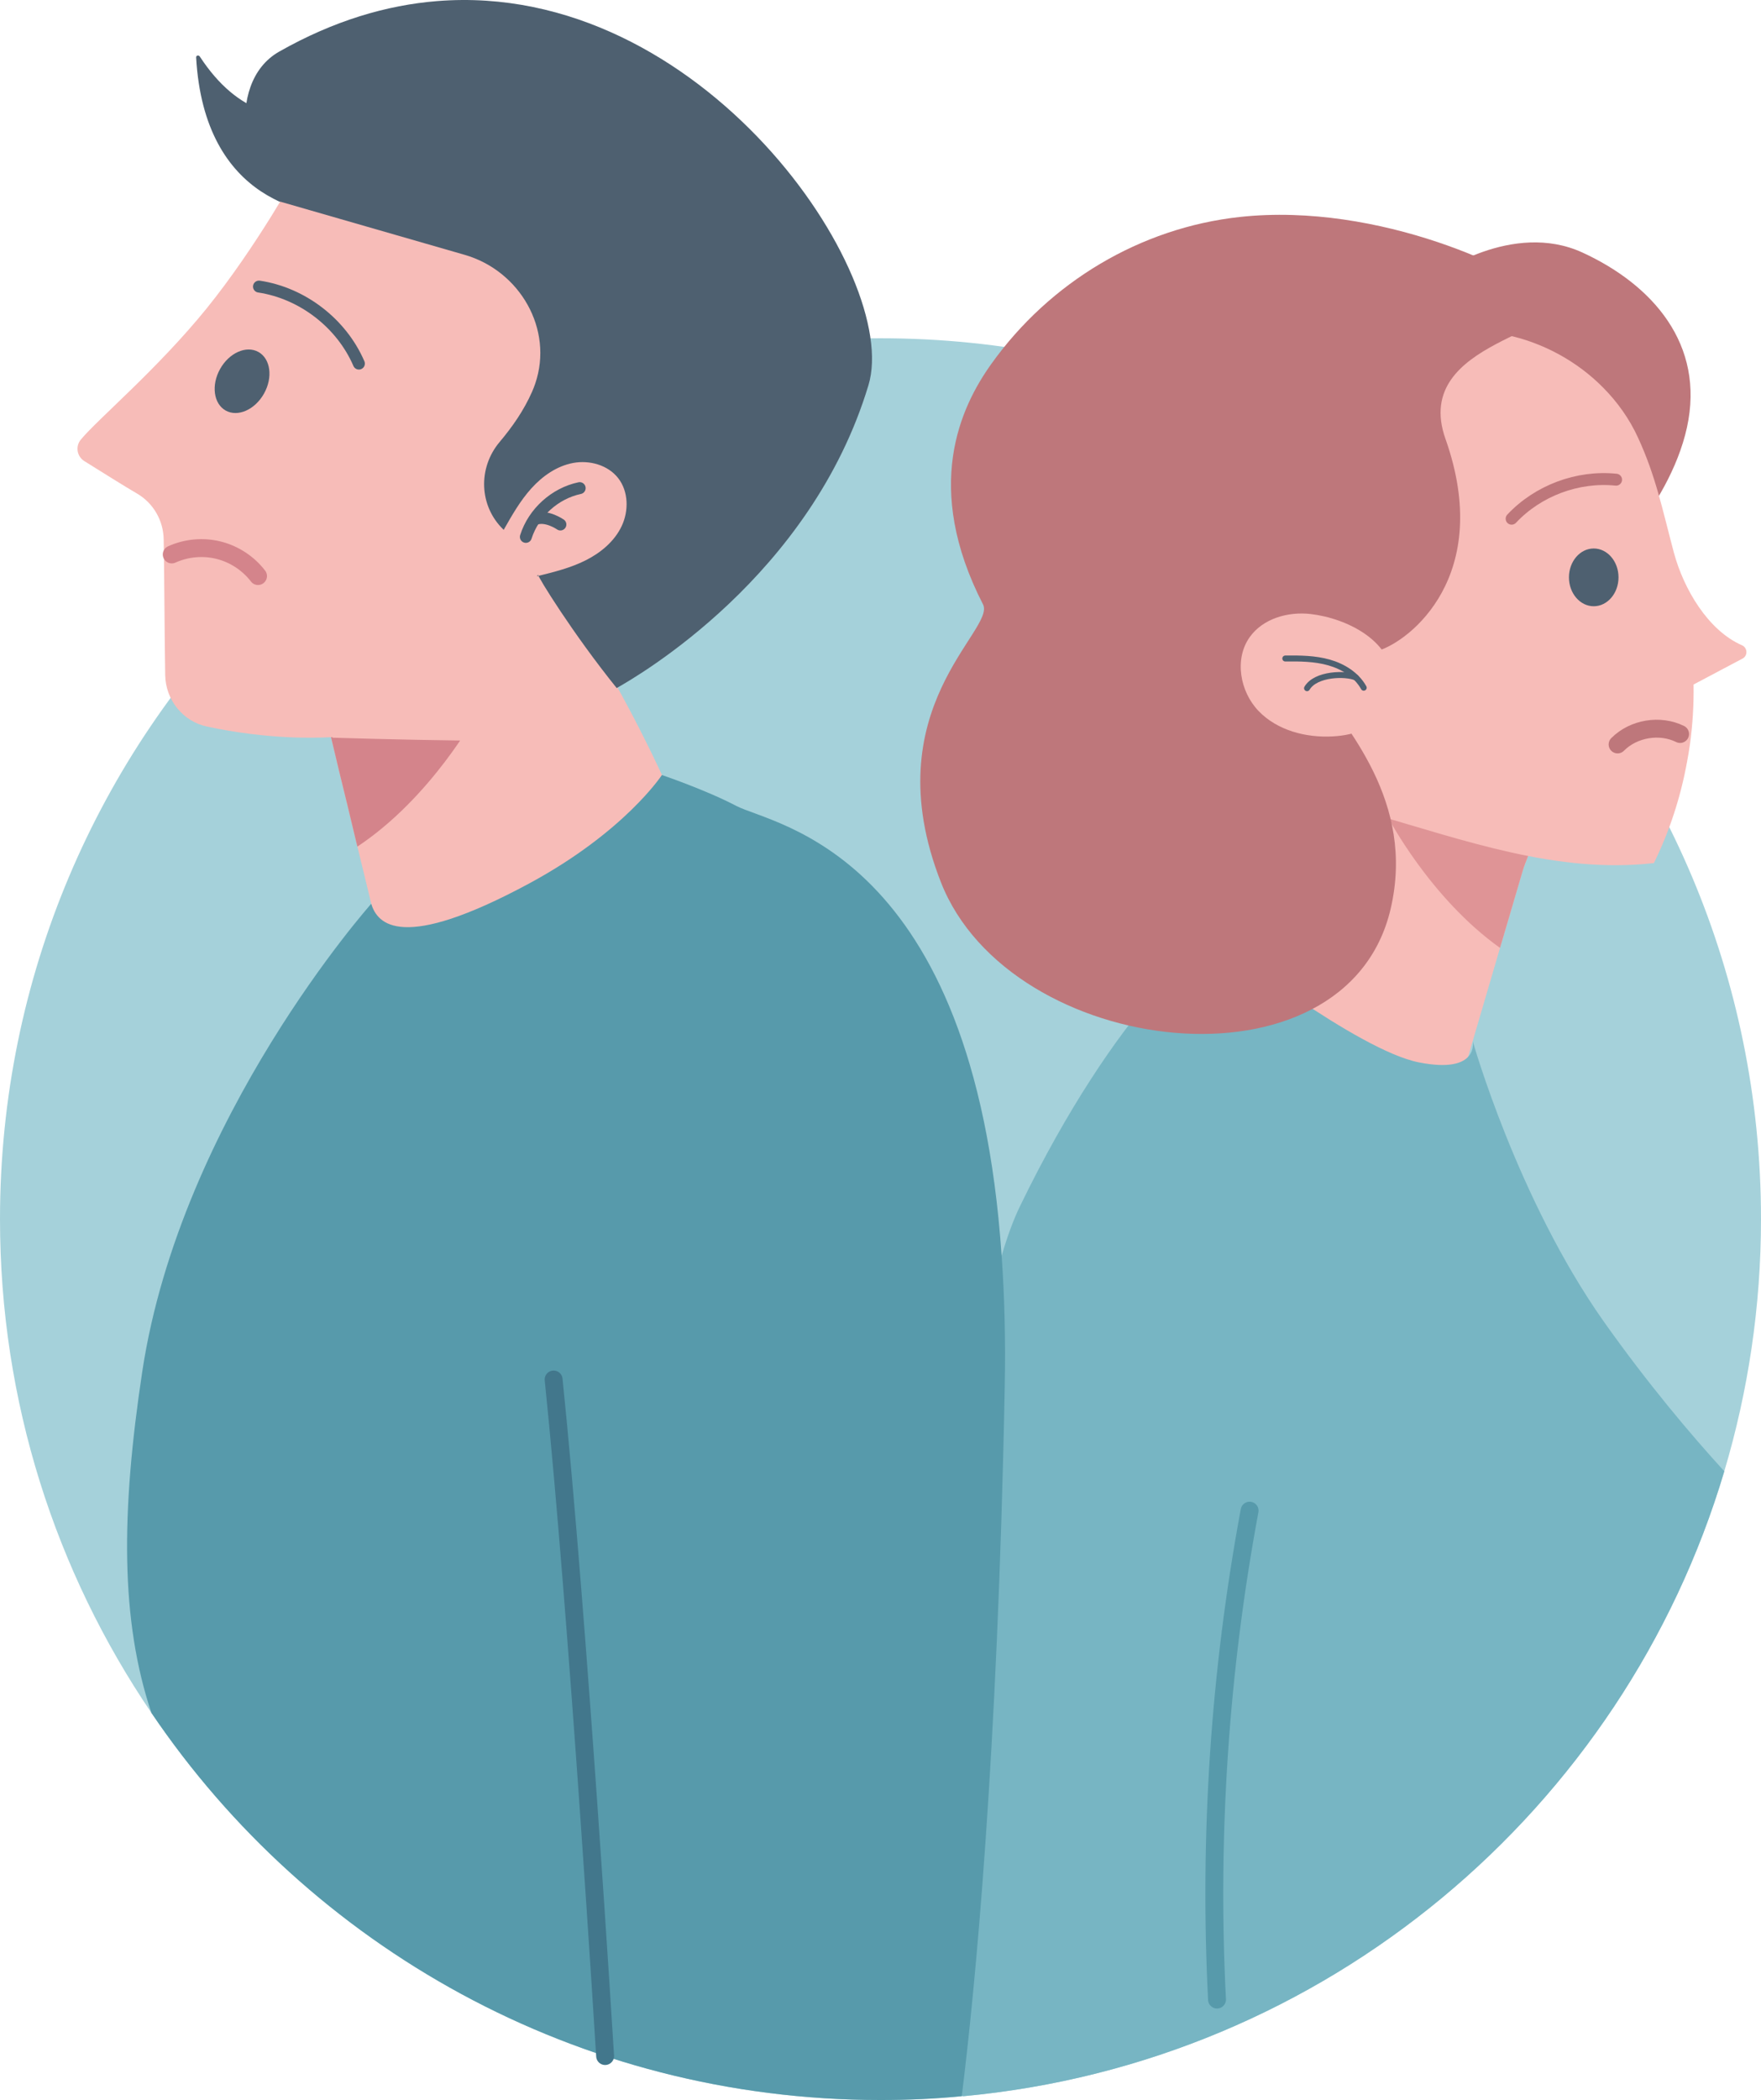
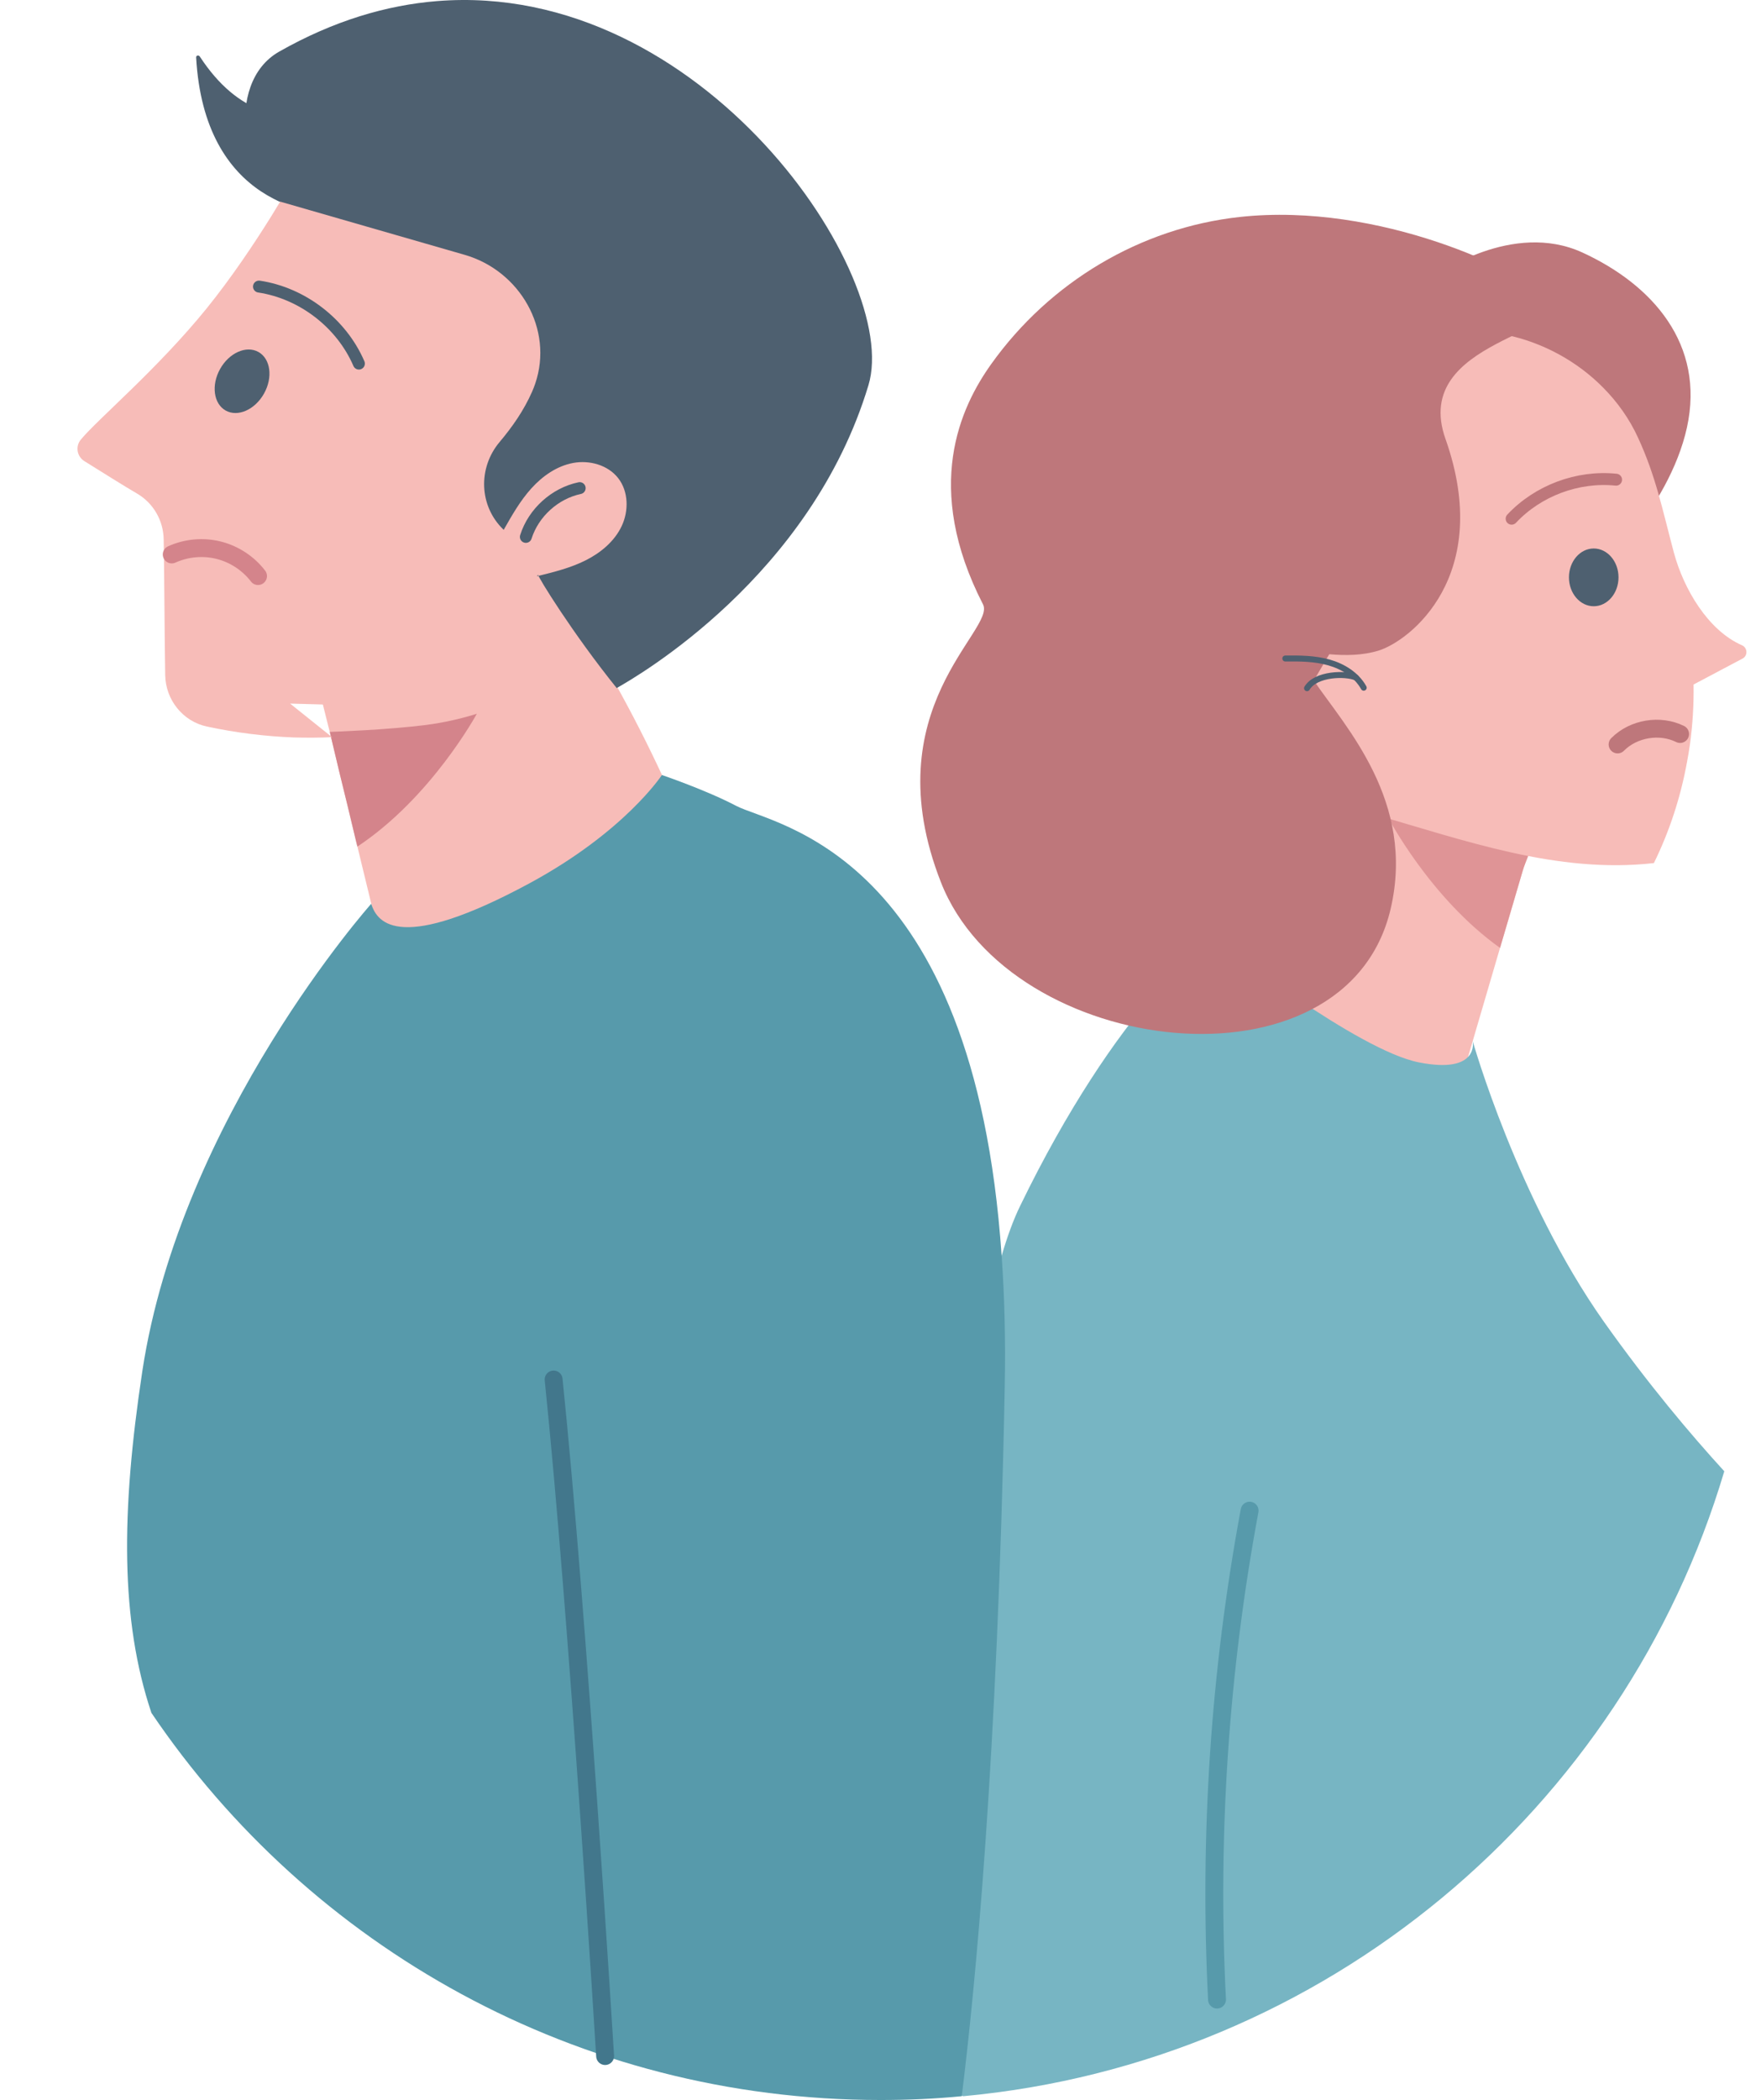
<svg xmlns="http://www.w3.org/2000/svg" id="Layer_2" data-name="Layer 2" viewBox="0 0 68.936 82.172">
  <defs>
    <style>
      .cls-1 {
        stroke-width: .233px;
      }

      .cls-1, .cls-2, .cls-3, .cls-4, .cls-5, .cls-6, .cls-7, .cls-8, .cls-9 {
        fill: none;
      }

      .cls-1, .cls-2, .cls-3, .cls-4, .cls-6, .cls-7, .cls-8, .cls-9 {
        stroke-linecap: round;
      }

      .cls-1, .cls-2, .cls-3, .cls-7, .cls-8 {
        stroke-miterlimit: 10;
      }

      .cls-1, .cls-4, .cls-7 {
        stroke: #4e6070;
      }

      .cls-10 {
        fill: #77b5c3;
      }

      .cls-11 {
        fill: #df9496;
      }

      .cls-12 {
        fill: #4e6070;
      }

      .cls-2, .cls-3 {
        stroke: #be777b;
      }

      .cls-2, .cls-6, .cls-8, .cls-9 {
        stroke-width: .7px;
      }

      .cls-3, .cls-4, .cls-7 {
        stroke-width: .467px;
      }

      .cls-13 {
        fill: #a5d1da;
      }

      .cls-14 {
        fill: #d4848b;
      }

      .cls-4, .cls-6, .cls-9 {
        stroke-linejoin: round;
      }

      .cls-15 {
        fill: #579aab;
      }

      .cls-6 {
        stroke: #579aab;
      }

      .cls-16 {
        fill: #f7bcb8;
      }

      .cls-8 {
        stroke: #42778c;
      }

      .cls-9 {
        stroke: #d4848b;
      }

      .cls-17 {
        fill: #be777b;
      }
    </style>
  </defs>
  <g id="Layer_2-2" data-name="Layer 2">
    <g>
-       <path class="cls-13" d="m68.936,47.704c0,3.426-.504,6.739-1.437,9.866-3.939,13.234-15.615,23.137-29.783,24.453h-.065c-1.045.103-2.109.149-3.183.149-11.872,0-22.353-6.001-28.541-15.148-3.743-5.516-5.927-12.161-5.927-19.32C0,28.664,15.437,13.236,34.468,13.236c19.04,0,34.468,15.428,34.468,34.468Z" />
      <path class="cls-16" d="m60.045,32.777c-.074.424-.341.954-.437,1.295-.166.56-.328,1.12-.494,1.68-.131.446-.262.892-.394,1.339-.201.687-.402,1.373-.604,2.06-.376,1.277-.748,2.555-1.124,3.832-.087.293-.184.599-.42.796-.324.267-.796.223-1.212.157-2.152-.337-4.27-.884-6.312-1.632-.429-.153-.914-.394-.993-.84-.039-.227.039-.455.118-.674,1.47-3.963,3.508-7.712,6.032-11.102,1.076.464,2.152.932,3.224,1.4.534.227,1.063.459,1.592.691.376.162.993.258,1.041.709.009.087.004.184-.017.289Z" />
      <path class="cls-10" d="m67.499,57.57c-3.939,13.234-15.615,23.137-29.783,24.453h-.009c-.019-.009-.037-.009-.056-.019h-.019c-1.419-.42-1.12-23.809,1.577-32.863.224-.765.467-1.428.728-1.96,3.715-7.654,7.569-10.985,7.915-10.22,0,0,5.32,4.154,7.7,4.611,2.371.467,2.1-.831,2.1-.831,0,0,1.745,6.179,5.133,10.976,1.727,2.436,3.407,4.424,4.713,5.852Z" />
      <path class="cls-6" d="m48.917,59.111c-1.172,6.298-1.601,12.733-1.276,19.131" />
      <path class="cls-16" d="m28.327,37.064c-.159.551-.896.803-1.54.943-3.052.69-6.197,1.12-9.371,1.279-.607.028-1.307.028-1.745-.355-.327-.28-.429-.681-.523-1.064-.392-1.586-.775-3.164-1.157-4.741-.019-.084-.047-.177-.065-.262-.215-.896-.429-1.801-.653-2.697-.121-.504-.243-1.026-.364-1.53-.019-.075-.037-.14-.056-.215-.187-.728-.364-1.466-.541-2.193-.103-.448-.429-1.148-.495-1.699-.019-.14-.019-.262.009-.374.112-.56,1.027-.607,1.587-.765.803-.224,1.596-.458,2.399-.672,1.615-.467,3.229-.924,4.853-1.372,3.304,4.62,5.861,9.632,7.569,14.849.084.28.177.578.093.868Z" />
      <path class="cls-14" d="m18.667,27.927s-1.773,3.276-4.676,5.199c-.019-.084-.047-.177-.065-.262-.215-.896-.429-1.801-.653-2.697-.121-.504-.243-1.026-.364-1.53h.028c.009.009.019.009.019,0,.224-.01,2.175-.075,3.733-.271,1.092-.14,1.979-.439,1.979-.439Z" />
      <line class="cls-5" x1="13.021" y1="28.864" x2="12.789" y2="28.854" />
      <path class="cls-15" d="m39.331,54.284c-.28,14.569-1.167,23.604-1.68,27.72v.019c-1.045.103-2.109.149-3.183.149-11.872,0-22.353-6.001-28.541-15.148-1.213-3.621-1.195-7.831-.355-13.375,1.512-9.93,8.96-18.284,8.96-18.284.243.793,1.176,1.904,6.179-.793,3.752-2.025,5.199-4.246,5.199-4.246,0,0,1.708.578,2.903,1.204,1.447.765,9.315,1.745,10.397,17.612.112,1.568.159,3.276.121,5.143Z" />
      <path class="cls-8" d="m21.672,53.979c.965,9.345,2.016,26.473,2.016,26.473" />
      <g>
        <path class="cls-12" d="m13.892,8.382c1.206-.117,2.441-.692,3.016-1.759s.221-2.636-.9-3.097c-1.081-.444-5.151,3.322-8.186-1.313-.044-.067-.148-.046-.144.034.32,5.642,4.409,6.31,6.213,6.135Z" />
-         <path class="cls-16" d="m13.021,28.864l-.008-.02c-.506.026-1.011.026-1.518.012-1.138-.044-2.277-.187-3.393-.426-.946-.2-1.62-1.049-1.635-2.014-.03-1.772-.029-3.561-.06-5.323-.016-.733-.407-1.409-1.042-1.78-.452-.261-1.441-.881-2.065-1.271-.291-.183-.355-.579-.135-.842.673-.812,2.995-2.752,4.931-5.14,1.965-2.435,3.538-5.314,3.538-5.314l10.421,2.486c.757.11,1.394.624,1.664,1.335l3.241,8.489c.121.317.166.657.127.99l-3.696,8.749c-.044.397-10.37.071-10.37.071Z" />
+         <path class="cls-16" d="m13.021,28.864l-.008-.02c-.506.026-1.011.026-1.518.012-1.138-.044-2.277-.187-3.393-.426-.946-.2-1.62-1.049-1.635-2.014-.03-1.772-.029-3.561-.06-5.323-.016-.733-.407-1.409-1.042-1.78-.452-.261-1.441-.881-2.065-1.271-.291-.183-.355-.579-.135-.842.673-.812,2.995-2.752,4.931-5.14,1.965-2.435,3.538-5.314,3.538-5.314l10.421,2.486l3.241,8.489c.121.317.166.657.127.99l-3.696,8.749c-.044.397-10.37.071-10.37.071Z" />
        <ellipse class="cls-12" cx="9.476" cy="14.918" rx="1.313" ry=".985" transform="translate(-8.17 15.903) rotate(-60.769)" />
        <path class="cls-4" d="m10.138,11.214c1.7.255,3.231,1.435,3.911,3.013" />
        <path class="cls-9" d="m10.101,22.541c-.381-.497-.934-.86-1.542-1.012s-1.266-.092-1.836.167" />
        <path class="cls-12" d="m10.93,7.88c-1.261-.543-2.243-4.589.002-5.862C13.057.813,15.135.2,17.118.042c10.365-.826,18.165,10.762,16.879,15.029-2.255,7.481-9.029,11.385-9.856,11.852-1.729-2.145-3.105-4.379-3.079-4.441.053.033-.079.03-.026.062.643-.159,1.292-.319,1.885-.616s1.132-.743,1.415-1.342.269-1.361-.14-1.881c-.402-.511-1.121-.709-1.76-.59s-1.201.514-1.637.997-.76,1.054-1.081,1.62l-.012-.011c-.955-.92-1.003-2.412-.148-3.426.507-.601.952-1.244,1.269-1.963.045-.103.087-.209.124-.318.727-2.128-.598-4.419-2.759-5.042l-7.262-2.093Z" />
        <g>
          <path class="cls-7" d="m20.585,21.008c.3-.947,1.135-1.703,2.107-1.908" />
-           <path class="cls-7" d="m20.969,20.303c.437-.15.968.22.968.22" />
        </g>
      </g>
      <g>
        <path class="cls-11" d="m60.045,32.777c-.074.424-.341.954-.437,1.295-.166.56-.328,1.12-.494,1.68-.131.446-.262.892-.394,1.339-2.752-1.96-4.396-5.131-4.396-5.131,0,0,.879.311,1.96.468,1.535.227,3.465.328,3.688.346h.013c.022,0,.039.004.061.004Z" />
        <path class="cls-17" d="m56.22,10.771s2.979-2.152,5.727-.889,4.802,3.594,4.091,6.841-3.75,5.986-3.75,5.986l-6.068-11.937Z" />
        <path class="cls-16" d="m68.212,25.77l-1.916,1.015c.013.779-.035,1.557-.14,2.332-.035.236-.07.472-.118.709-.249,1.369-.682,2.699-1.295,3.946-3.788.428-7.389-.884-11.054-1.934-1.745-.499-3.609-1.181-5.201-2.165-2.253-1.4-3.981-4.655-3.644-7.288.306-2.38,1.671-4.536,3.482-6.107,1.763-1.531,3.928-2.546,6.164-3.237.831-.263,1.496-.197,2.34-.109.717.07,1.417.022,2.13.171,1.426.297,2.769,1.024,3.793,2.06.56.564,1.028,1.221,1.36,1.942.709,1.531.958,2.817,1.413,4.519.381,1.417,1.334,3.045,2.668,3.626.219.101.232.407.018.521Z" />
        <ellipse class="cls-12" cx="62.388" cy="22.592" rx=".97" ry="1.13" />
        <path class="cls-3" d="m63.263,18.77c-1.5-.155-3.058.427-4.089,1.527" />
        <path class="cls-17" d="m56.584,17.173c-1.394-3.941,5.326-4.09,3.965-5.546-.917-.981-6.526-3.736-12.018-3.137-3.9.426-7.44,2.555-9.722,5.746-1.218,1.703-2.684,4.826-.328,9.413.517,1.007-4.314,4.078-1.647,10.875,2.705,6.896,15.87,8.464,17.604,1.039.982-4.205-1.777-7.124-3.008-8.934l.605-1.029c.651.055,1.302.048,1.922-.14,1.234-.375,4.521-2.934,2.627-8.288Z" />
        <g>
-           <path class="cls-16" d="m51.305,24.026c-.887-.102-1.868.178-2.385.906-.61.858-.381,2.133.35,2.891s1.846,1.049,2.897.992c.451-.024.907-.109,1.301-.329.605-.337,1.018-.997,1.056-1.689.094-1.687-1.791-2.606-3.219-2.771Z" />
          <path class="cls-1" d="m53.384,26.91c-.278-.503-.805-.831-1.359-.988s-1.137-.162-1.711-.155" />
          <path class="cls-1" d="m51.165,26.929c.34-.578,1.523-.592,1.913-.418" />
        </g>
        <path class="cls-2" d="m63.322,29.13c.622-.627,1.655-.8,2.447-.409" />
      </g>
    </g>
  </g>
</svg>